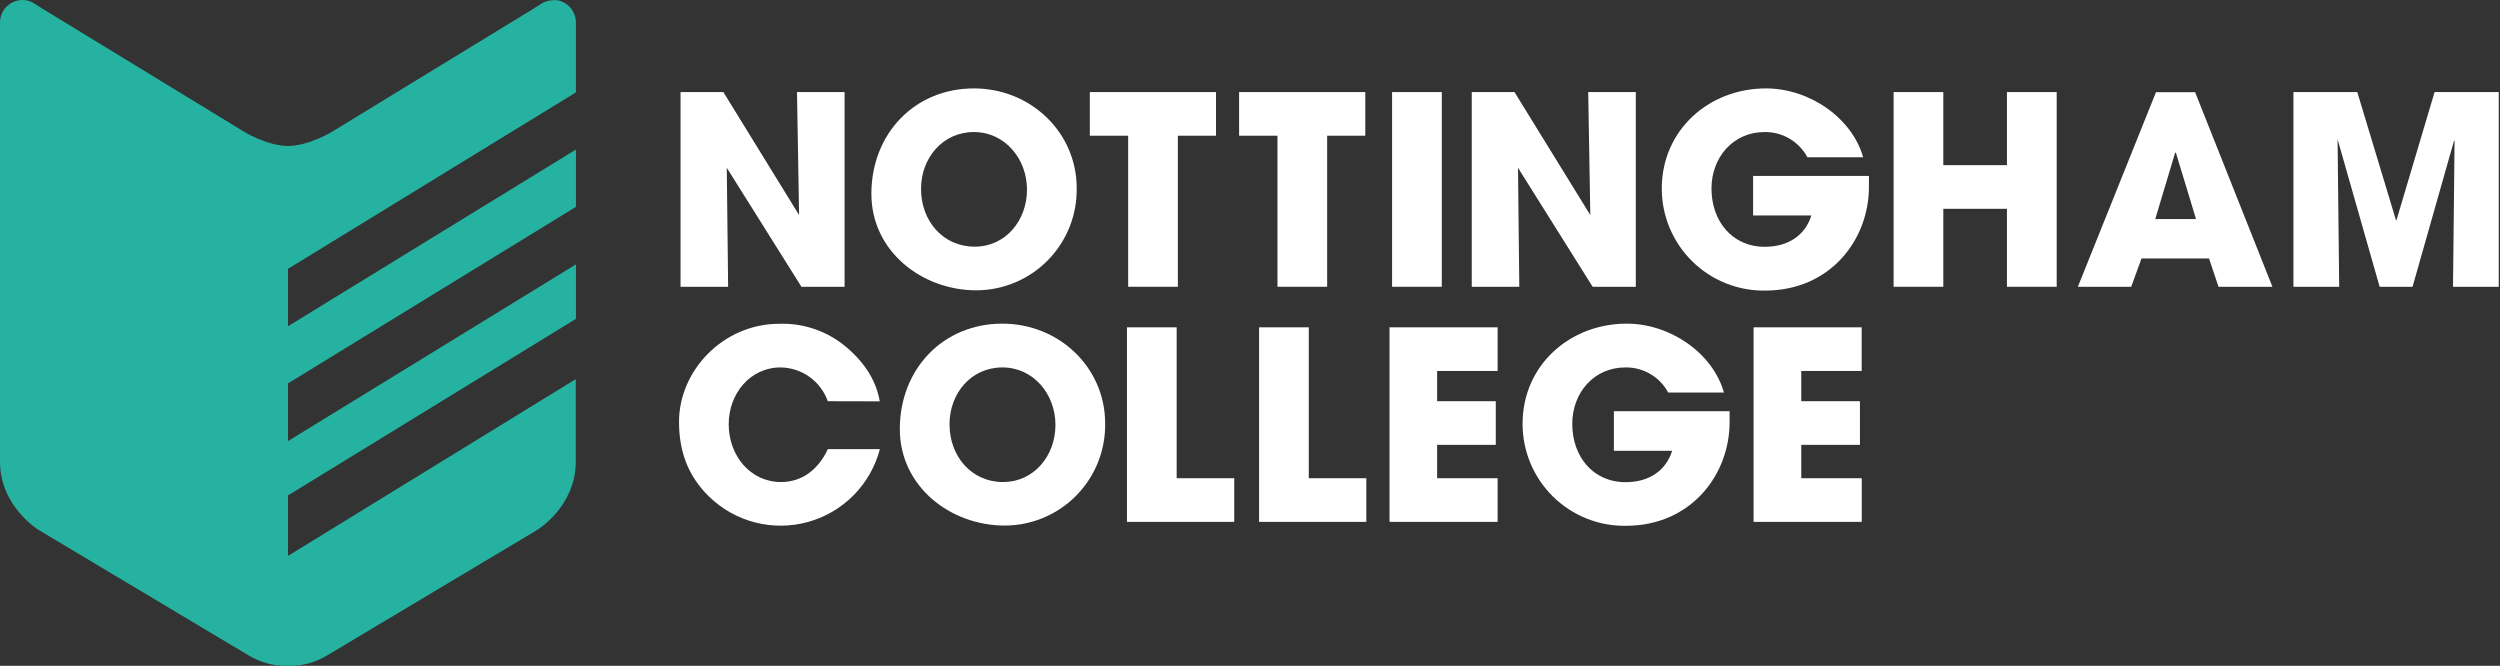
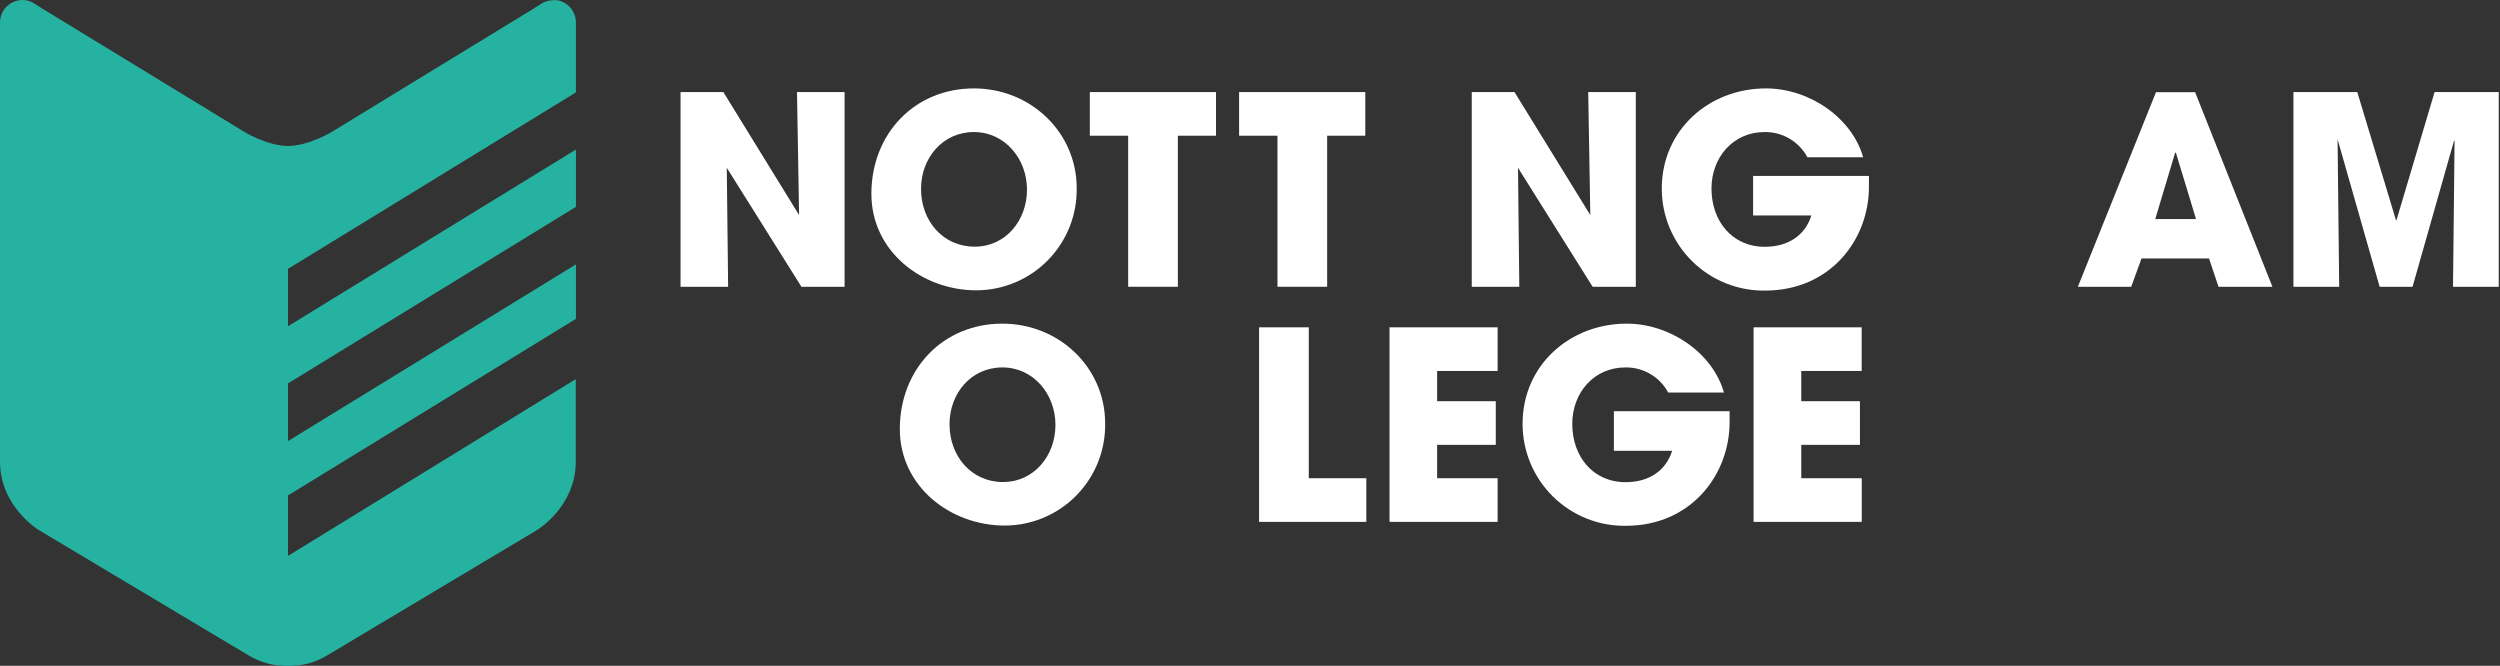
<svg xmlns="http://www.w3.org/2000/svg" width="199" height="53" viewBox="0 0 199 53" fill="none">
  <rect x="0" y="0" width="199" height="53" fill="#333333" stroke="none" />
  <path d="M22.923 25.969V21.4L45.843 7.355V1.783C45.844 1.422 45.735 1.069 45.53 0.771C45.326 0.473 45.035 0.244 44.698 0.114C44.582 0.072 44.463 0.039 44.341 0.018C44.256 0.012 44.17 0.012 44.084 0.018C43.965 0.017 43.845 0.029 43.728 0.054C43.528 0.086 43.335 0.152 43.157 0.25L42.372 0.749L26.543 10.418C26.543 10.418 24.699 11.592 22.93 11.624C21.147 11.592 19.317 10.418 19.317 10.418L3.474 0.749L2.686 0.25C2.517 0.149 2.332 0.076 2.14 0.036C2.023 0.011 1.903 -0.001 1.783 7.14411e-05C1.696 0.001 1.609 0.007 1.523 0.018C1.401 0.039 1.282 0.072 1.166 0.114C0.825 0.24 0.53 0.468 0.321 0.766C0.113 1.064 0.001 1.419 0 1.783L0 36.737C0 40.347 3.099 42.198 3.099 42.198L19.813 52.184C20.749 52.745 21.825 53.027 22.916 52.998C24.007 53.029 25.084 52.747 26.019 52.184L42.736 42.198C42.736 42.198 45.832 40.347 45.832 36.737V30.178L22.923 44.249V39.437L45.846 25.381V21.044L22.923 35.111V30.52L45.846 16.464V11.902L22.923 25.969Z" fill="#25B2A1" />
  <path d="M63.794 22.827L57.852 13.357L57.959 22.827H54.171V7.33H57.581L63.608 17.12L63.441 7.326H67.229V22.827H63.794Z" fill="white" />
  <path d="M69.362 15.43C69.362 10.636 72.814 7.037 77.522 7.037C82.041 7.037 85.704 10.533 85.704 14.966C85.723 16.028 85.53 17.083 85.136 18.069C84.743 19.055 84.157 19.954 83.413 20.712C82.67 21.47 81.782 22.072 80.803 22.483C79.824 22.895 78.773 23.107 77.711 23.109C73.399 23.109 69.362 20.009 69.362 15.43ZM81.749 15.094C81.749 12.665 80.012 10.511 77.522 10.511C75.033 10.511 73.314 12.583 73.314 15.03C73.314 17.584 75.05 19.635 77.594 19.635C80.033 19.635 81.749 17.562 81.749 15.094Z" fill="white" />
  <path d="M89.802 22.827V10.803H86.749V7.33H96.793V10.803H93.758V22.827H89.802Z" fill="white" />
  <path d="M101.687 22.827V10.803H98.633V7.33H108.677V10.803H105.642V22.827H101.687Z" fill="white" />
-   <path d="M110.81 22.827V7.33H114.766V22.827H110.81Z" fill="white" />
  <path d="M126.775 22.827L120.833 13.357L120.936 22.827H117.152V7.33H120.554L126.589 17.12L126.422 7.326H130.21V22.827H126.775Z" fill="white" />
  <path d="M148.767 14.884C148.767 19.05 145.714 23.13 140.503 23.13C139.427 23.145 138.36 22.945 137.362 22.544C136.364 22.142 135.456 21.546 134.691 20.79C133.926 20.035 133.318 19.134 132.904 18.142C132.49 17.149 132.277 16.084 132.278 15.009C132.278 10.322 136.066 7.037 140.564 7.037C144.059 7.037 147.429 9.402 148.307 12.519H143.87C143.541 11.903 143.049 11.39 142.447 11.036C141.846 10.682 141.158 10.5 140.46 10.511C137.963 10.511 136.234 12.519 136.234 15.009C136.234 17.584 137.864 19.645 140.481 19.645C142.322 19.645 143.692 18.743 144.184 17.149H139.547V14.006H148.767V14.884Z" fill="white" />
-   <path d="M159.753 22.827V16.621H154.688V22.827H150.732V7.33H154.688V13.147H159.753V7.33H163.712V22.827H159.753Z" fill="white" />
  <path d="M176.594 22.827L175.838 20.576H170.463L169.646 22.827H165.398L171.615 7.34H174.732L180.885 22.827H176.594ZM173.206 12.173L173.142 12.152L171.558 17.438H174.804L173.206 12.173Z" fill="white" />
  <path d="M195.259 22.827L195.384 11.232L195.344 11.192L192.038 22.827H189.42L186.071 11.085L186.199 22.827H182.558V7.33H187.64L190.718 17.52H190.761L193.793 7.33H198.9V22.827H195.259Z" fill="white" />
-   <path d="M65.895 31.936C65.618 31.16 65.112 30.487 64.443 30.006C63.773 29.526 62.974 29.261 62.15 29.247C59.682 29.247 58.005 31.358 58.005 33.766C58.005 36.263 59.721 38.37 62.171 38.37C63.74 38.37 65.078 37.49 65.895 35.753H70.039C69.676 37.134 68.957 38.396 67.954 39.413C66.95 40.43 65.698 41.166 64.321 41.547C62.945 41.929 61.492 41.943 60.108 41.587C58.725 41.232 57.458 40.52 56.436 39.523C54.763 37.889 54.05 35.92 54.05 33.577C54.05 29.475 57.588 25.773 62.025 25.773C63.994 25.706 65.917 26.382 67.411 27.667C68.877 28.922 69.754 30.346 70.029 31.947L65.895 31.936Z" fill="white" />
  <path d="M71.626 34.155C71.626 29.361 75.079 25.762 79.787 25.762C84.306 25.762 87.969 29.258 87.969 33.695C87.987 34.756 87.794 35.811 87.401 36.797C87.008 37.783 86.422 38.682 85.678 39.439C84.934 40.197 84.047 40.799 83.068 41.21C82.089 41.621 81.038 41.833 79.976 41.834C75.664 41.834 71.626 38.738 71.626 34.155ZM84.014 33.819C84.014 31.387 82.277 29.247 79.787 29.247C77.297 29.247 75.582 31.319 75.582 33.766C75.582 36.32 77.319 38.371 79.862 38.371C82.298 38.36 84.014 36.288 84.014 33.819Z" fill="white" />
-   <path d="M89.706 41.541V26.055H93.662V38.067H98.245V41.541H89.706Z" fill="white" />
  <path d="M100.224 41.541V26.055H104.18V38.067H108.759V41.541H100.224Z" fill="white" />
  <path d="M110.607 41.541V26.055H119.21V29.529H114.395V31.936H119.064V35.41H114.395V38.067H119.21V41.541H110.607Z" fill="white" />
  <path d="M137.675 33.609C137.675 37.775 134.618 41.855 129.407 41.855C128.333 41.868 127.266 41.668 126.27 41.266C125.274 40.863 124.367 40.267 123.603 39.511C122.84 38.756 122.233 37.856 121.82 36.864C121.407 35.872 121.195 34.808 121.197 33.734C121.197 29.047 124.984 25.762 129.482 25.762C132.977 25.762 136.344 28.127 137.225 31.244H132.788C132.458 30.631 131.965 30.12 131.364 29.767C130.762 29.415 130.075 29.235 129.379 29.247C126.882 29.247 125.152 31.255 125.152 33.745C125.152 36.32 126.782 38.381 129.4 38.381C131.24 38.381 132.61 37.479 133.102 35.885H128.465V32.732H137.675V33.609Z" fill="white" />
  <path d="M139.586 41.541V26.055H148.189V29.529H143.381V31.936H148.05V35.41H143.381V38.067H148.196V41.541H139.586Z" fill="white" />
</svg>